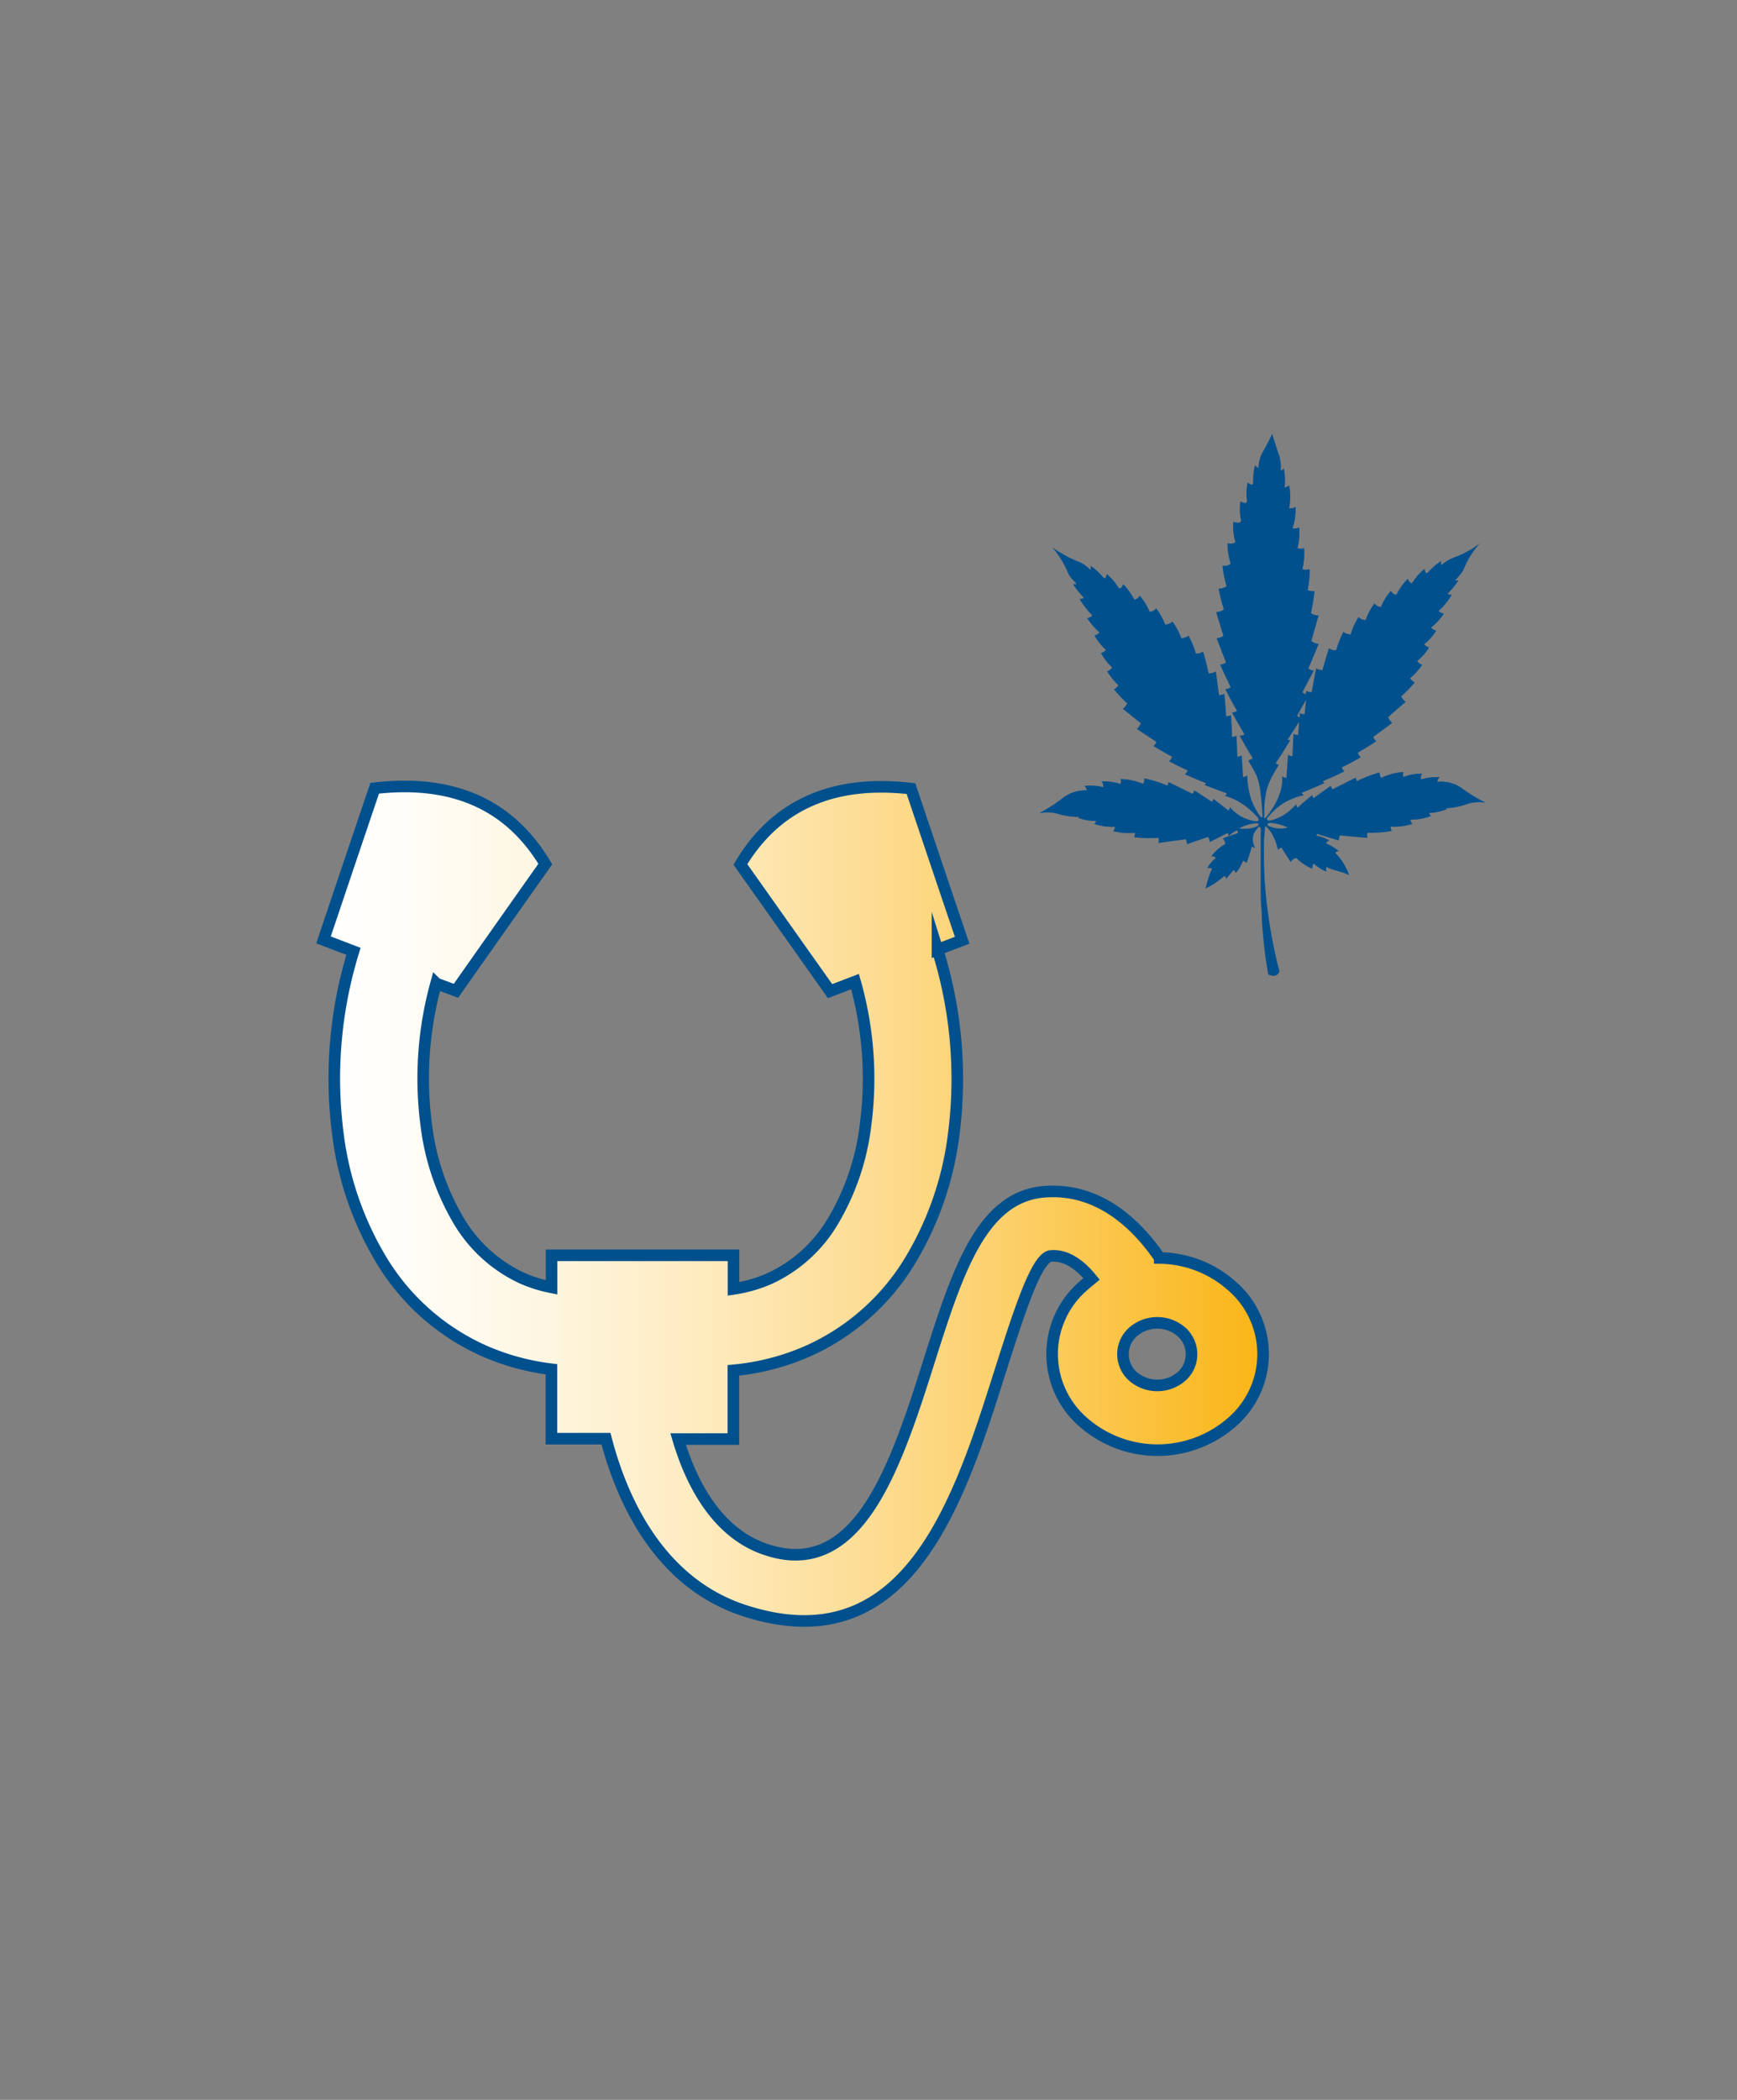
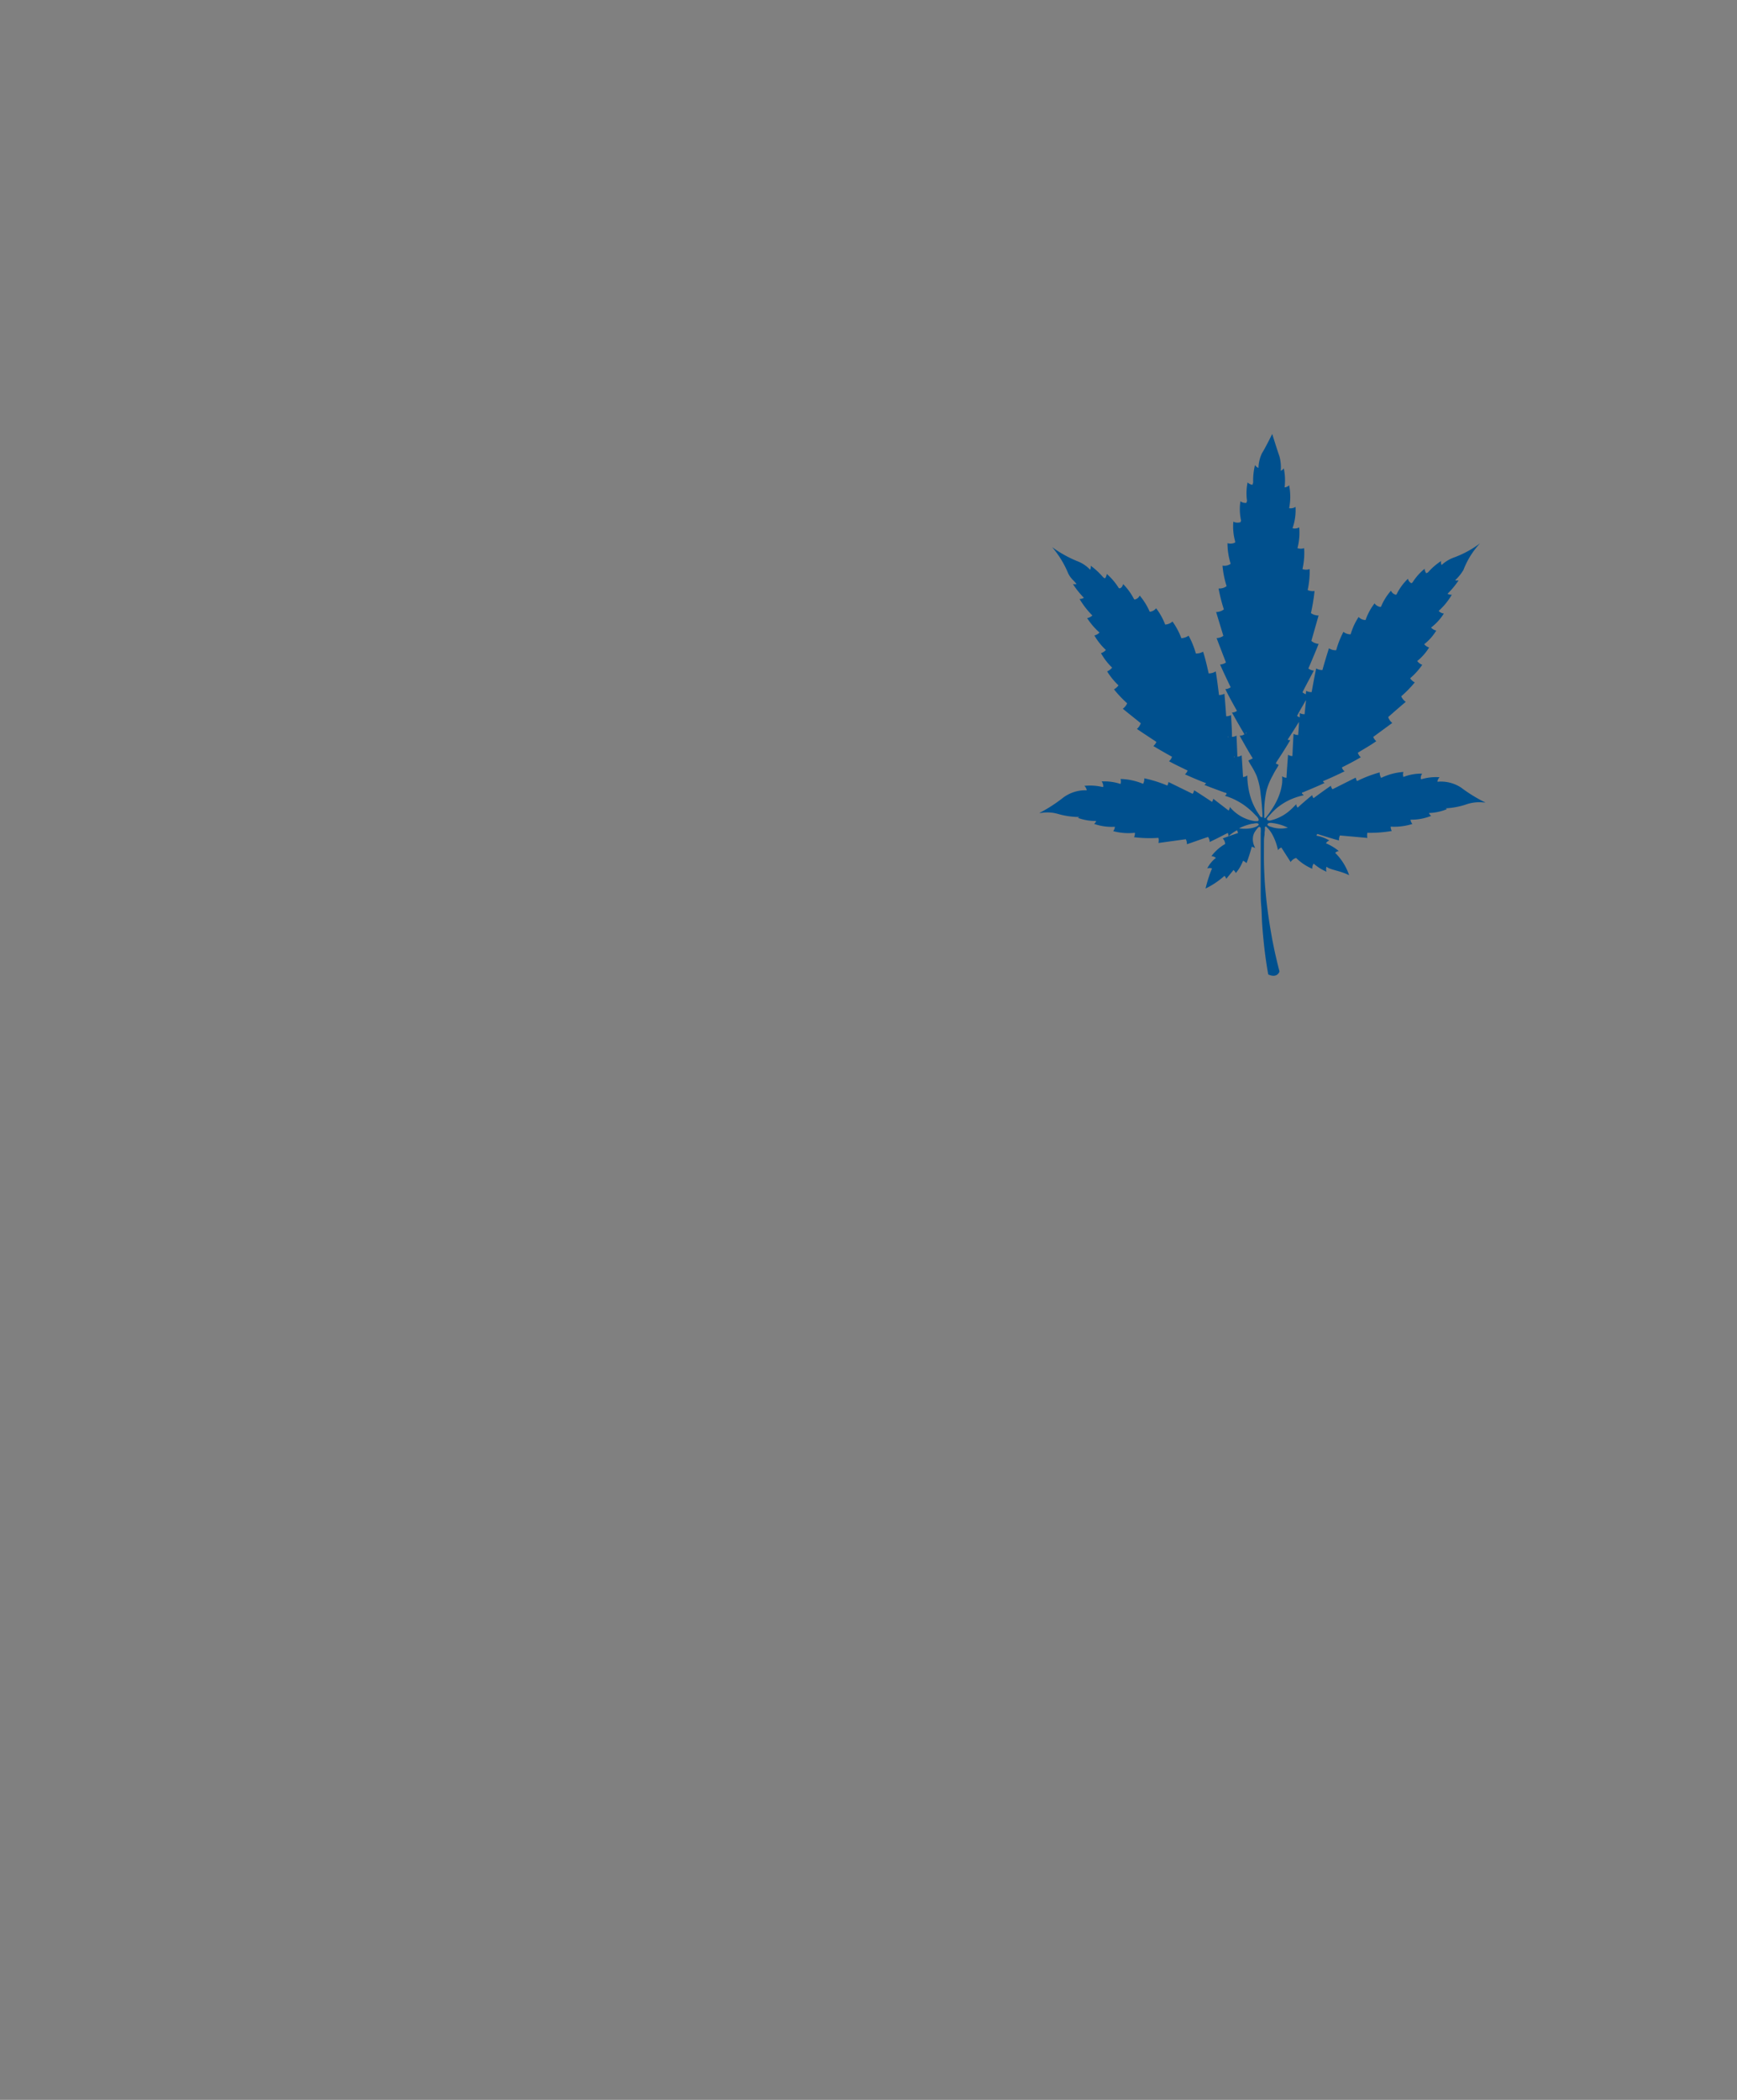
<svg xmlns="http://www.w3.org/2000/svg" id="Layer_1" data-name="Layer 1" viewBox="0 0 240 290">
  <rect x="0" y="0" width="240" height="290" fill="#808080" stroke="none" />
  <defs>
    <style>.cls-1{stroke:#00508d;stroke-miterlimit:10;stroke-width:1.6px;fill-rule:evenodd;fill:url(#linear-gradient);}.cls-2{fill:#00508e;}</style>
    <linearGradient id="linear-gradient" x1="44.7" y1="166.29" x2="174.47" y2="166.29" gradientUnits="userSpaceOnUse">
      <stop offset="0" stop-color="#fff" />
      <stop offset="0.09" stop-color="#fffdf7" />
      <stop offset="0.23" stop-color="#fef6e2" />
      <stop offset="0.4" stop-color="#feebbf" />
      <stop offset="0.6" stop-color="#fddb8f" />
      <stop offset="0.81" stop-color="#fbc851" />
      <stop offset="1" stop-color="#fab516" />
    </linearGradient>
  </defs>
-   <path class="cls-1" d="M60.26,135.79a49.21,49.21,0,0,0-1.37,19.53,34,34,0,0,0,4.54,13.36,19.92,19.92,0,0,0,8.78,7.87,19.28,19.28,0,0,0,4,1.24v-4.43h25.14V178a19.44,19.44,0,0,0,4.92-1.4,19.79,19.79,0,0,0,8.77-7.87,33.87,33.87,0,0,0,4.55-13.36,49,49,0,0,0-1.45-19.81l-3.45,1.32L102.3,119.38c4.79-8,12.49-11.75,23.57-10.47q3.52,10.47,7.07,20.94l-3.41,1.3a59.6,59.6,0,0,1,2.24,25.53,44.28,44.28,0,0,1-6.08,17.51,31.54,31.54,0,0,1-14.11,12.42,33.09,33.09,0,0,1-10.25,2.64v9.49H93.7c1.69,5.72,5.17,13,12.25,15.29,9.4,3.1,14.6-4.78,18.41-14.38,1.52-3.82,2.85-8,4.11-12,3.79-11.89,7.11-22.34,15.77-23.06,7.62-.63,12.89,4.59,16,9.14a15.25,15.25,0,0,1,10,3.89h0a12.42,12.42,0,0,1,0,18.76h0a15.58,15.58,0,0,1-20.6,0h0a12.44,12.44,0,0,1,0-18.76v0c.38-.34.77-.66,1.18-1-1.51-1.86-3.43-3.35-5.62-3.17-2,.16-4.44,7.87-7.23,16.64-1.3,4.09-2.67,8.38-4.31,12.52-5.57,14.08-13.84,25.4-30.93,19.78-12.09-4-17-16-19-23.7H76.19v-9.59a32.84,32.84,0,0,1-9.31-2.54,31.54,31.54,0,0,1-14.11-12.42,44.28,44.28,0,0,1-6.08-17.51,59.55,59.55,0,0,1,2.15-25.25l-4.14-1.58q3.52-10.47,7.07-20.94c11.08-1.28,18.77,2.44,23.57,10.47Q69.14,128.1,63,136.83l-2.7-1Zm103,48.16a5.11,5.11,0,0,0-6.72,0h0a4.1,4.1,0,0,0,0,6.13l0,0a5.14,5.14,0,0,0,6.72,0l0,0a4.1,4.1,0,0,0,0-6.12Z" />
  <path class="cls-2" d="M201.88,108.77a5.09,5.09,0,0,0-3.27-.81,1,1,0,0,1,.3-.62,7,7,0,0,0-2.46.26l-.13,0a1,1,0,0,1,.18-.76,6.85,6.85,0,0,0-2.59.46,1.08,1.08,0,0,1,0-.69,8.39,8.39,0,0,0-3.08.82,1.38,1.38,0,0,1-.2-.76,17.8,17.8,0,0,0-3.13,1.2,1.42,1.42,0,0,1-.18-.48L184.11,109a1.12,1.12,0,0,1-.23-.48c-.52.35-1.62,1.14-2.39,1.71a1,1,0,0,1-.19-.42c-.79.65-1.51,1.27-2,1.73a.8.8,0,0,1-.2-.5c0,.05-.14.16-.17.2l-.18.18c-.11.12-.23.23-.35.34a6.21,6.21,0,0,1-2.46,1.44l-.33.09a.68.68,0,0,1-.42,0,.24.24,0,0,1-.14-.18.34.34,0,0,1,.13-.25,3.33,3.33,0,0,1,.25-.28,10.36,10.36,0,0,1,1-1,8.57,8.57,0,0,1,1.53-1,9.07,9.07,0,0,1,2.16-.75c0-.08-.26-.2-.23-.31s.08-.07.2-.12c.94-.4,2-.83,2.93-1.27a.69.69,0,0,1-.24-.24c1-.42,2-.88,3-1.37a1,1,0,0,1-.37-.54c.88-.44,1.76-.9,2.61-1.4a1.4,1.4,0,0,1-.41-.62c0-.09,0,0,0,0,.85-.54,1.71-1,2.55-1.6a1.46,1.46,0,0,1-.42-.59l2.63-1.93a1.65,1.65,0,0,1-.56-.81c.79-.71,1.6-1.41,2.42-2.1a1.8,1.8,0,0,1-.62-.77,16.14,16.14,0,0,0,1.87-1.92,1.6,1.6,0,0,1-.64-.57,9.51,9.51,0,0,0,1.67-1.86,1.5,1.5,0,0,1-.69-.52,7.48,7.48,0,0,0,1.64-1.87,1.43,1.43,0,0,1-.68-.45,7,7,0,0,0,1.67-1.89,1.31,1.31,0,0,1-.72-.41v0a7.44,7.44,0,0,0,1.77-1.94,1.13,1.13,0,0,1-.72-.36,9.56,9.56,0,0,0,1.82-2.24A1,1,0,0,1,200,82a11,11,0,0,0,1.54-1.86,1,1,0,0,1-.49,0,6.68,6.68,0,0,0,1.15-1.42,11.41,11.41,0,0,1,2.3-3.69,14,14,0,0,1-3.71,2,5,5,0,0,0-1.6,1,.75.75,0,0,1-.07-.55A8.62,8.62,0,0,0,197.35,79c-.1.12-.17.08-.27.18a1.07,1.07,0,0,1-.24-.63,7.8,7.8,0,0,0-1.63,1.82c-.07.1-.15.18-.23.16a.93.93,0,0,1-.45-.6A7.82,7.82,0,0,0,193,82c0,.08-.1.14-.17.13a1,1,0,0,1-.64-.55,7.73,7.73,0,0,0-1.35,2.15.13.13,0,0,1-.11.09,1.2,1.2,0,0,1-.81-.49,8.11,8.11,0,0,0-1.22,2.24s0,.06-.06.06a1.34,1.34,0,0,1-.92-.42,8.65,8.65,0,0,0-1.1,2.39l0,0a1.54,1.54,0,0,1-1-.34,12.8,12.8,0,0,0-1,2.54,1.66,1.66,0,0,1-1-.27c-.32,1-.62,2-.9,3a1.54,1.54,0,0,1-.86-.22c-.24,1.09-.43,2.18-.63,3.27a1.4,1.4,0,0,1-.75-.17l-.06.47a1.79,1.79,0,0,1-.46-.27c.5-1,1.25-2.37,1.57-3a1.38,1.38,0,0,1-.75-.29c.47-1.1,1.27-3,1.41-3.4a1.72,1.72,0,0,1-1-.41l1-3.51a1.76,1.76,0,0,1-1.06-.33,26.17,26.17,0,0,0,.5-3.05,1.7,1.7,0,0,1-.95-.13,12.72,12.72,0,0,0,.28-2.9,1.51,1.51,0,0,1-1,0,9.92,9.92,0,0,0,.23-2.89,1.43,1.43,0,0,1-.92,0,8.45,8.45,0,0,0,.24-2.87,1.3,1.3,0,0,1-.92.12v0A7.64,7.64,0,0,0,179,70a1.21,1.21,0,0,1-.88.18,8.21,8.21,0,0,0,0-3.16,1.06,1.06,0,0,1-.63.29,8,8,0,0,0-.11-2.63,1,1,0,0,1-.42.34,5.69,5.69,0,0,0-.18-2c-.32-.9-1-3.09-1-3.09v0c-.05.11-.94,1.91-1.43,2.69a5.08,5.08,0,0,0-.47,2,1,1,0,0,1-.48-.39,8.92,8.92,0,0,0-.25,2.42l-.1.3a1.13,1.13,0,0,1-.67-.33,7.46,7.46,0,0,0-.08,2.55l-.09.28a1.15,1.15,0,0,1-.82-.22,7.18,7.18,0,0,0,.09,2.66,1.42,1.42,0,0,0-.07.22,1.27,1.27,0,0,1-1-.07,7.67,7.67,0,0,0,.25,2.73.83.83,0,0,1,0,.15,1.36,1.36,0,0,1-1.06.09,9.51,9.51,0,0,0,.42,2.78l0,.09a1.51,1.51,0,0,1-1.11.23,13.29,13.29,0,0,0,.57,2.84v0a1.63,1.63,0,0,1-1.11.32,23.14,23.14,0,0,0,.73,2.89,1.74,1.74,0,0,1-1.07.36l1,3.29a1.64,1.64,0,0,1-.93.31c.13.38.85,2.23,1.29,3.37a1.47,1.47,0,0,1-.81.28c.29.69,1,2.18,1.46,3.14a1.3,1.3,0,0,1-.73.26c.47,1,1.15,2.19,1.6,3a1.14,1.14,0,0,1-.69.23c.68,1.23,1.32,2.33,1.72,3a1,1,0,0,1-.66.2c.88,1.59,1.48,2.6,1.81,3.13-.17.1-.61.3-.61.3s.25.48.35.63a11.08,11.08,0,0,1,.81,1.52,10,10,0,0,1,.55,2.54c.12.92.2,1.85.24,2.78,0,.07,0,.14,0,.21a.13.13,0,0,1,0,.13.14.14,0,0,1-.11,0l-.11,0a1.5,1.5,0,0,1-.19-.25l-.11-.17a7.35,7.35,0,0,1-.51-.85,9.09,9.09,0,0,1-.51-1.16,9.57,9.57,0,0,1-.38-1.49,10.21,10.21,0,0,1-.17-1.83,1.15,1.15,0,0,1-.59.22c-.06-1-.12-2-.19-3a1.12,1.12,0,0,1-.59.19l-.12-2.91a1.27,1.27,0,0,1-.63.17c0-1-.07-2-.13-3a1.5,1.5,0,0,1-.67.16c-.07-1-.15-2.08-.24-3.11a1.76,1.76,0,0,1-.75.18c-.14-1.09-.27-2.18-.45-3.27A1.79,1.79,0,0,1,167,93c-.22-1-.45-2-.77-3a1.91,1.91,0,0,1-1,.25,11.57,11.57,0,0,0-1-2.46,2,2,0,0,1-1,.35l0,0A10,10,0,0,0,162,85.83a1.59,1.59,0,0,1-.94.42s0,0-.07,0A9.1,9.1,0,0,0,159.74,84a1.27,1.27,0,0,1-.81.48c-.06,0-.09,0-.11-.08a9.05,9.05,0,0,0-1.35-2.15,1,1,0,0,1-.65.54c-.08,0-.12,0-.17-.12a8.42,8.42,0,0,0-1.46-2c-.09.24-.19.5-.46.58-.09,0-.15,0-.22-.15a8.7,8.7,0,0,0-1.59-1.84,1.17,1.17,0,0,1-.25.62c-.1-.09-.17-.06-.27-.18a9.75,9.75,0,0,0-1.7-1.57,1.08,1.08,0,0,1-.07.56A4.71,4.71,0,0,0,149,77.56a16.38,16.38,0,0,1-3.63-2,13.35,13.35,0,0,1,2.21,3.6c.42.84.69.87,1.17,1.51a1.68,1.68,0,0,1-.5,0,12.52,12.52,0,0,0,1.51,1.89,1.17,1.17,0,0,1-.6.16,11.81,11.81,0,0,0,1.77,2.28,1.41,1.41,0,0,1-.72.36,9.53,9.53,0,0,0,1.71,2s0,0,0,0a1.53,1.53,0,0,1-.71.4,8.29,8.29,0,0,0,1.59,2,1.41,1.41,0,0,1-.68.44,8.55,8.55,0,0,0,1.54,2,1.71,1.71,0,0,1-.69.52,9.69,9.69,0,0,0,1.57,1.93,1.83,1.83,0,0,1-.62.55,15.81,15.81,0,0,0,1.82,1.93,1.84,1.84,0,0,1-.6.75c.82.68,1.66,1.33,2.48,2a1.87,1.87,0,0,1-.53.79c.89.61,1.79,1.19,2.69,1.79a1.6,1.6,0,0,1-.42.57c.85.51,1.7,1,2.56,1.47l0,.05a1.35,1.35,0,0,1-.4.58c.85.46,1.71.87,2.57,1.28a1.24,1.24,0,0,1-.37.53c1,.44,1.94.85,2.93,1.22a1.09,1.09,0,0,1-.24.24c.94.38,1.93.73,2.86,1.08.12,0,.16,0,.2.12s-.18.21-.2.31l.19.06a8.73,8.73,0,0,1,1.6.7,8.33,8.33,0,0,1,1.22.81,8.77,8.77,0,0,1,.91.81l.36.37a1.25,1.25,0,0,1,.34.45.3.3,0,0,1,0,.21.22.22,0,0,1-.19.08h0l-.2,0-.13,0-.27-.05a5.66,5.66,0,0,1-.59-.15,5.62,5.62,0,0,1-2.59-1.76.76.76,0,0,1-.17.5c-.55-.43-1.3-1-2.12-1.63a.83.83,0,0,1-.17.43c-.8-.53-1.93-1.28-2.47-1.6a1,1,0,0,1-.21.49L161.45,108a1.56,1.56,0,0,1-.16.49,17.13,17.13,0,0,0-3.19-1,1.34,1.34,0,0,1-.16.76,8.53,8.53,0,0,0-3.12-.67,1.06,1.06,0,0,1,0,.69,7,7,0,0,0-2.61-.35,1.11,1.11,0,0,1,.22.76l-.13,0a7.49,7.49,0,0,0-2.47-.15,1.09,1.09,0,0,1,.32.61,5.15,5.15,0,0,0-3.23,1,20.7,20.7,0,0,1-3.05,2,1.63,1.63,0,0,0-.26.13l.24,0a5.36,5.36,0,0,1,2.35.14,10.66,10.66,0,0,0,2.91.42.47.47,0,0,1-.18.12,7.18,7.18,0,0,0,2.53.43.83.83,0,0,1-.29.4,7.33,7.33,0,0,0,2.87.4,1,1,0,0,1-.23.6,8.08,8.08,0,0,0,3,.23,1.31,1.31,0,0,1-.12.61,17.53,17.53,0,0,0,3.37.09,1.6,1.6,0,0,1,0,.71l3.78-.52a1.28,1.28,0,0,1,.15.69c.64-.2,2-.71,2.93-1a1.15,1.15,0,0,1,.22.69c1-.47,1.87-.93,2.5-1.25a.8.8,0,0,1,.08.47,6.33,6.33,0,0,1,1.19-.84.87.87,0,0,1,.14.39c-.71.23-1.41.48-2.11.74a1.14,1.14,0,0,1,.34.77,6.13,6.13,0,0,0-1.9,1.68,1,1,0,0,1,.62.24,4.26,4.26,0,0,0-1.2,1.46.91.91,0,0,1,.66,0,18,18,0,0,0-.89,2.77,11.4,11.4,0,0,0,2.61-1.75.83.83,0,0,1,.25.41c.33-.4.67-.8,1-1.22a1.12,1.12,0,0,1,.32.42,5.72,5.72,0,0,0,1-1.7,1.78,1.78,0,0,1,.48.33,22.62,22.62,0,0,0,.72-2.25c.19,0,.26.11.48.14a2.34,2.34,0,0,1-.28-1.65,2,2,0,0,1,.36-.75,3.4,3.4,0,0,1,.23-.3c.09-.09.18-.25.32-.18a.22.22,0,0,1,.13.15.24.24,0,0,1,0,.08,2.92,2.92,0,0,1,0,.59l0,.58c0,.48,0,1,0,1.42s0,1.14,0,1.71,0,1.29,0,1.94,0,1.42,0,2.13,0,1.51.07,2.27.07,1.57.12,2.36.12,1.6.2,2.4.17,1.59.28,2.39.23,1.56.37,2.34c0,0,1.11.61,1.54-.36,0,0,0-.08,0-.1s-.09-.34-.13-.51-.15-.61-.22-.91-.2-.84-.29-1.26-.22-1.05-.32-1.57-.22-1.22-.32-1.83-.22-1.37-.31-2.05-.19-1.48-.26-2.22-.15-1.56-.19-2.34-.08-1.62-.09-2.43,0-1.64,0-2.46c0-.41,0-.82.08-1.23,0-.2,0-.41.05-.61l0-.31c0-.07,0-.19.06-.22a.14.14,0,0,1,.11,0l.08.07a4.18,4.18,0,0,1,.83,1.12,7.74,7.74,0,0,1,.73,2.07.82.82,0,0,1,.47-.37c.33.53.78,1.22,1.28,2a1.26,1.26,0,0,1,.76-.56,7,7,0,0,0,2.23,1.49,1.08,1.08,0,0,1,.19-.71,6.79,6.79,0,0,0,1.78,1.12,1,1,0,0,1,0-.7c.41.43,1.83.53,3.12,1.18a7.89,7.89,0,0,0-1.93-3.09.88.88,0,0,1,.5-.25,7.22,7.22,0,0,0-1.78-1.07,1,1,0,0,1,.47-.39,5.18,5.18,0,0,0-1.78-.66,1.34,1.34,0,0,1,.12-.24c.91.29,2.32.73,3,.9a1.25,1.25,0,0,1,.13-.69l3.79.34a1.72,1.72,0,0,1,0-.71,17.29,17.29,0,0,0,3.37-.25,1.24,1.24,0,0,1-.15-.6,8.25,8.25,0,0,0,3-.37,1.07,1.07,0,0,1-.26-.59,7.23,7.23,0,0,0,2.86-.53.73.73,0,0,1-.31-.39,7.11,7.11,0,0,0,2.5-.54.58.58,0,0,1-.18-.11,10.47,10.47,0,0,0,2.89-.56,5.56,5.56,0,0,1,2.34-.25l.24,0a1.28,1.28,0,0,0-.26-.12A21,21,0,0,1,201.88,108.77ZM171.16,98c0-.06,0-.11,0-.17l0,.15Zm1,3.31,0-.21.06.19Zm-2.48.49a.35.35,0,0,1,0-.11l.06.11S169.64,101.81,169.64,101.8Zm.83,2.77a.5.5,0,0,1,0-.13l.07.13S170.48,104.59,170.47,104.57Zm8.45-.11s0,0,0,0a.71.71,0,0,1,.08-.15A1.31,1.31,0,0,0,178.92,104.46Zm.89-2.94s0,0,0,0a1.34,1.34,0,0,1,.06-.12Zm.6-4.78c-.07.63-.13,1.26-.19,1.89a1.22,1.22,0,0,1-.68-.16c0,.2,0,.4,0,.61a2.24,2.24,0,0,1-.36-.21C179.5,98.28,180,97.48,180.41,96.74ZM175,109.15a9.06,9.06,0,0,1,.87-2.09,10.38,10.38,0,0,1,.57-1c.06-.09.23-.43.23-.43l-.4-.19.12-.23c.35-.54,1-1.5,1.89-3a.69.69,0,0,1-.37-.06c.35-.53.93-1.42,1.56-2.45,0,.6-.06,1.2-.1,1.8a1.11,1.11,0,0,1-.64-.16c-.06,1-.11,2-.16,3.07a1,1,0,0,1-.6-.18c-.08,1.06-.16,2.12-.22,3.18a1,1,0,0,1-.6-.21,5.9,5.9,0,0,1,0,.94,7.37,7.37,0,0,1-.58,2.1,10,10,0,0,1-.95,1.69c-.14.22-.3.44-.46.65l-.21.26c-.06.08-.18.25-.27.07a.41.41,0,0,1,0-.16c0-.33,0-.65,0-1A14.31,14.31,0,0,1,175,109.15Zm-3.79,5.24a6.63,6.63,0,0,1,1.21-.48,5.36,5.36,0,0,1,.54-.14c.24,0,.71-.18.91,0s-.28.38-.42.44a3.2,3.2,0,0,1-.81.2A4.89,4.89,0,0,1,171.19,114.39Zm3.93-.55a.43.43,0,0,1,0,0,.19.19,0,0,1,.07-.11.34.34,0,0,1,.12-.06,1.3,1.3,0,0,1,.52,0,6.42,6.42,0,0,1,2.09.64,4.83,4.83,0,0,1-.84.11,4.31,4.31,0,0,1-1.08-.11l-.44-.13a.93.93,0,0,1-.39-.18A.16.16,0,0,1,175.12,113.84Z" />
</svg>